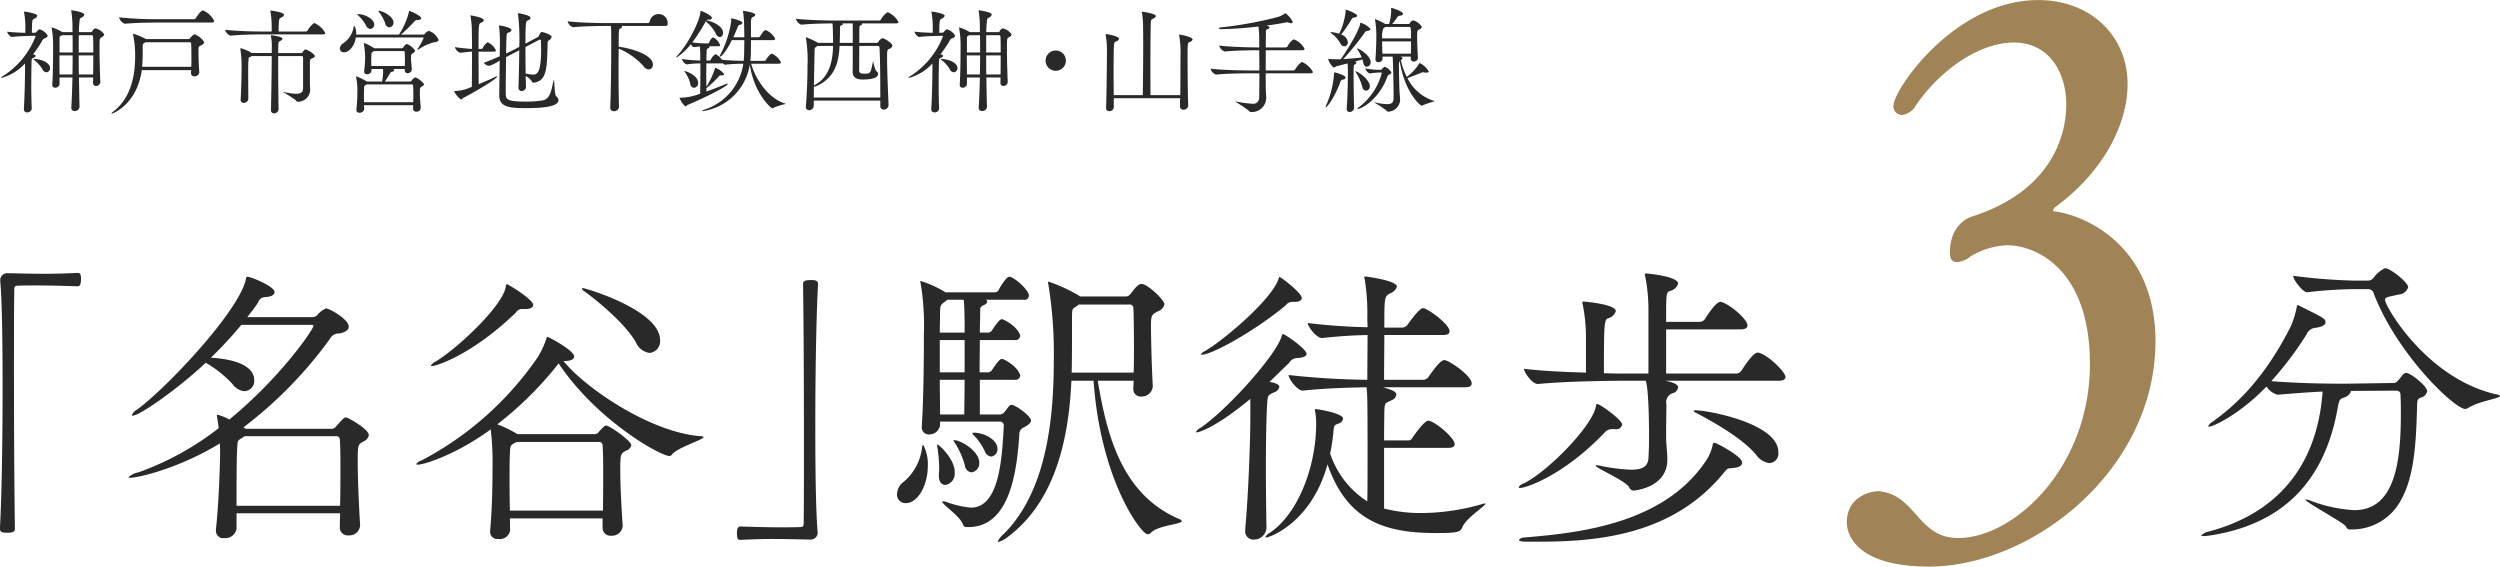
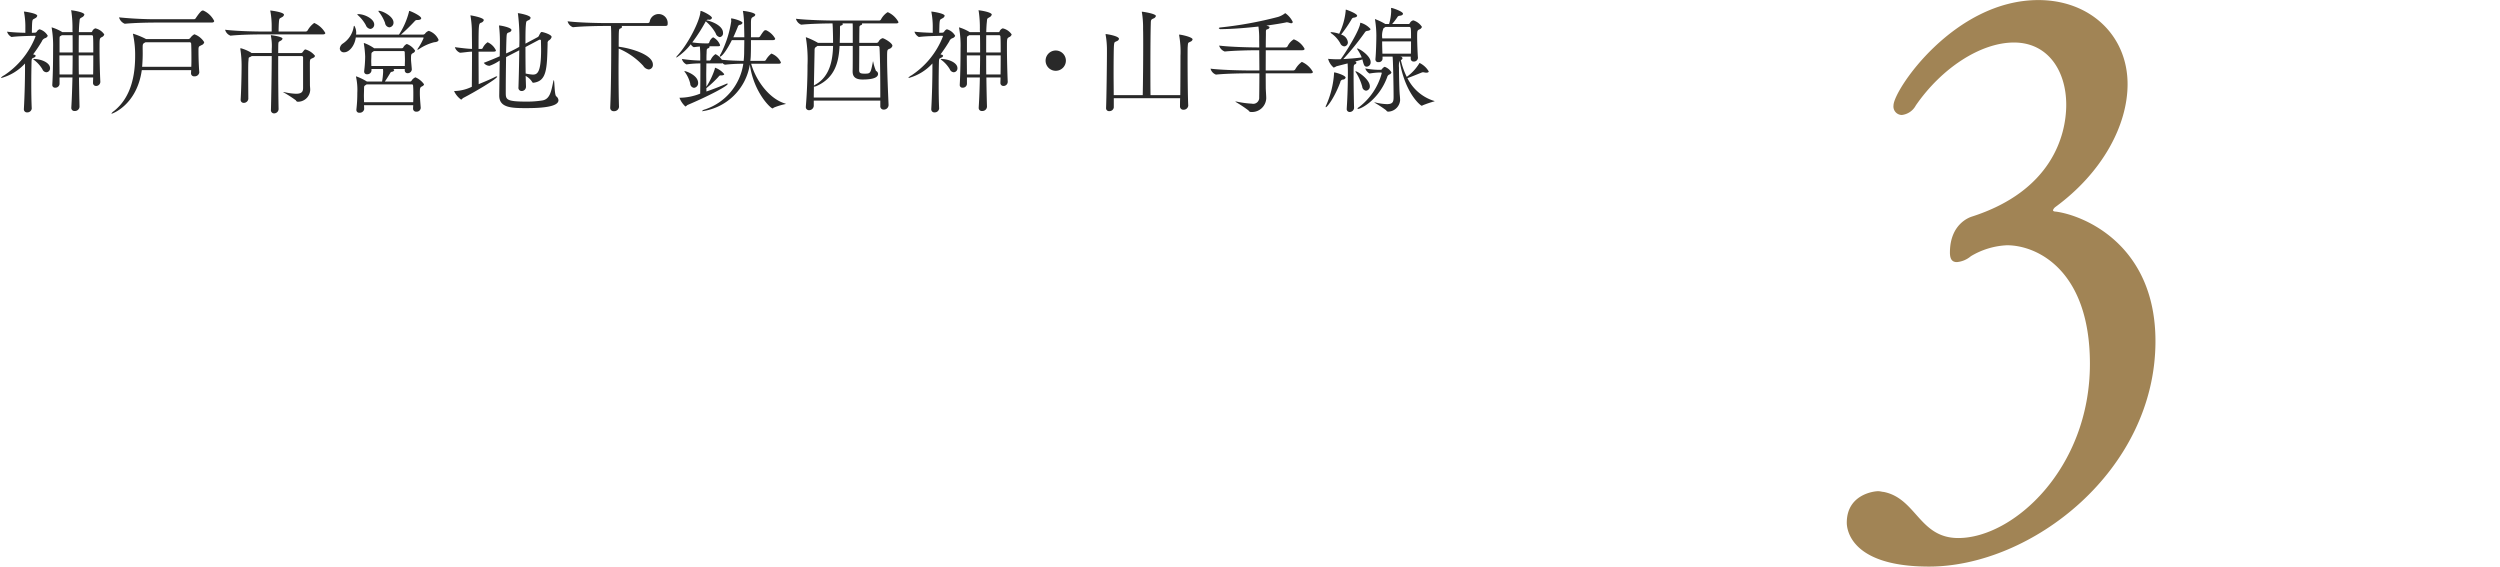
<svg xmlns="http://www.w3.org/2000/svg" id="txt_time01.svg" width="375.72" height="85.16" viewBox="0 0 375.72 85.16">
  <defs>
    <style>
      .cls-1 {
        fill: #a18455;
      }

      .cls-1, .cls-2 {
        fill-rule: evenodd;
      }

      .cls-2 {
        fill: #292929;
      }
    </style>
  </defs>
  <path id="_3" data-name="3" class="cls-1" d="M2436.41,2014.27c0-14.52-10.79-18.92-14.98-19.47-0.31,0-.42-0.11-0.42-0.22a1.117,1.117,0,0,1,.32-0.44c7.22-5.28,10.89-12.43,10.89-18.48,0-7.37-5.66-12.65-13.4-12.65-12.67,0-21.78,13.53-21.78,15.84a1.273,1.273,0,0,0,1.25,1.43,2.72,2.72,0,0,0,2.1-1.43c3.87-5.61,9.74-9.46,14.76-9.46,5.13,0,7.85,4.29,7.85,9.35,0,4.62-2.19,12.98-14.24,16.83-0.31.11-3.24,1.1-3.24,5.39,0,1.1.42,1.43,1.05,1.43a3.742,3.742,0,0,0,2.09-.88,11.489,11.489,0,0,1,5.44-1.65c4.51,0,12.46,3.74,12.46,17.82,0,15.73-11.51,26.18-19.78,26.18-5.87,0-6.29-5.94-11.21-6.93-0.21,0-.52-0.11-0.83-0.11-0.74,0-4.72.55-4.72,4.73,0,0.55.11,6.6,12.36,6.6C2417.77,2048.15,2436.41,2033.74,2436.41,2014.27Z" transform="translate(-2112.47 -1963)" />
-   <path id="分" class="cls-2" d="M2466.05,2042.57a8.343,8.343,0,0,0,7.39-4.66c1.8-3.37,2.14-8.08,2.28-13.59,0.05-1.24,0-1.28.57-1.57a1.2,1.2,0,0,0,.95-0.95c0-.81-2.52-2.76-3.14-2.76a0.613,0.613,0,0,0-.38.15c-0.33.28-.38,0.52-0.86,0.99a0.784,0.784,0,0,1-.76.38l-6.81.1h-1.33c-2.67,0-6.81-.1-10.14-0.38a51.336,51.336,0,0,0,5.28-6.99,1.627,1.627,0,0,1,1.53-1.04c1-.19,1.33-0.48,1.33-0.81,0-.52-0.05-0.57-4-2.52a0.349,0.349,0,0,0-.19-0.05c-0.14,0-.1.15-0.14,0.34a13.2,13.2,0,0,1-.91,2.89c-4.33,8.56-8.95,12.27-11.76,14.31a1.56,1.56,0,0,0-.62.62c0,0.05,0,.09.1,0.09,0.66,0,4.57-1.8,8.66-6.03a2.8,2.8,0,0,0,1.67,1.23h0.05c2.24-.19,4.66-0.38,6.71-0.47-1.14,15.83-12.38,19.72-17,21.01a2.132,2.132,0,0,0-1.24.61c0,0.05.1,0.1,0.34,0.1a9.263,9.263,0,0,0,1.28-.14c9.67-1.57,16.72-7.13,18.86-18.97,0.28-1.61.43-1.47,0.95-1.71a1.558,1.558,0,0,0,1.05-.85,0.184,0.184,0,0,0-.05-0.15l6.81-.04c0.67,0,.71.38,0.71,0.85,0.05,0.86.05,1.71,0.05,2.57,0,6.98-.76,14.54-7,14.54a21.621,21.621,0,0,1-6.57-1.42,2.174,2.174,0,0,0-.66-0.19,0.191,0.191,0,0,0-.1.04c0,0.38,5.81,3.47,6.09,4.04a0.64,0.64,0,0,0,.48.43h0.52Zm2.24-36.12a0.9,0.9,0,0,1,.96.76c3.57,9.17,12.14,17.25,13.71,17.25a0.839,0.839,0,0,0,.43-0.14c1.62-1.05,4.81-1.43,4.81-1.81a0.627,0.627,0,0,0-.53-0.23c-10.52-2.38-16.76-13.26-16.76-14.22,0-.47.76-0.47,2.05-0.8a1.585,1.585,0,0,0,1.43-1.1c0-.71-2.67-2.85-3.48-2.85a4.337,4.337,0,0,0-1.71,1.43,1.15,1.15,0,0,1-.76.43h-2.24a85.173,85.173,0,0,1-9.1-.72c0,0.57,1.43,2.47,2.1,2.47h0.05a66.759,66.759,0,0,1,7.04-.47h2Z" transform="translate(-2112.47 -1963)" />
  <path id="神戸市営地下鉄西神_山手線" data-name="神戸市営地下鉄西神・山手線" class="cls-2" d="M2328.08,1978.22a16.47,16.47,0,0,0-1.78.6,0.317,0.317,0,0,1-.18.07c-0.1,0-2.47-1.75-3.31-6.76a2.685,2.685,0,0,0-.09,1.01c0,1.07.05,3.16,0.09,3.74,0.01,0.3.08,0.81,0.08,1.17v0.03a1.862,1.862,0,0,1-1.8,1.7,0.341,0.341,0,0,1-.29-0.2,16.285,16.285,0,0,0-1.79-1.17c0-.02.02-0.02,0.05-0.02a2.283,2.283,0,0,1,.24.04,8.106,8.106,0,0,0,1.6.22c1,0,1.01-.45,1.01-1.2,0-1.29-.08-5.57-0.15-5.94h-1.51v0.35a0.566,0.566,0,0,1-.62.48,0.4,0.4,0,0,1-.45-0.41v-0.05c0.1-1.02.14-2.89,0.14-3.57a15.555,15.555,0,0,0-.19-2.3,0.268,0.268,0,0,1-.02-0.1c0-.02,0-0.04.02-0.04a9.665,9.665,0,0,1,1.51.72l0.02,0.02h0.57a7.573,7.573,0,0,0,.32-1.94c0-.14-0.02-0.27-0.02-0.38,0-.08.02-0.1,0.06-0.1,0.15,0,1.73.53,1.73,0.87,0,0.16-.17.28-0.53,0.31a0.423,0.423,0,0,0-.33.24,10.488,10.488,0,0,1-.77,1h2.42a0.273,0.273,0,0,0,.23-0.1,0.749,0.749,0,0,1,.53-0.45,2.373,2.373,0,0,1,1.3.98,0.614,0.614,0,0,1-.41.39c-0.27.14-.31,0.19-0.31,1.01,0,1,.07,2.61.12,3.25v0.01a0.6,0.6,0,0,1-.63.55,0.414,0.414,0,0,1-.45-0.43v-0.31h-1.55a0.073,0.073,0,0,0,.06.02,0.283,0.283,0,0,1,.25.23,0.31,0.31,0,0,1-.24.25H2323a10.635,10.635,0,0,0,.89,2.54,6.974,6.974,0,0,0,1.87-2.01,0.145,0.145,0,0,1,.05-0.08,3.234,3.234,0,0,1,1.38,1.27c0,0.12-.12.19-0.34,0.19a1.278,1.278,0,0,1-.26-0.02,1.2,1.2,0,0,0-.24-0.04,0.583,0.583,0,0,0-.26.06c-0.55.22-1.46,0.6-2.1,0.82a6.678,6.678,0,0,0,3.92,3.4A0.235,0.235,0,0,1,2328.08,1978.22Zm-3.83-11.17h-3.56l-0.29.19a2.781,2.781,0,0,0-.19,1.53h4.32C2324.53,1967.23,2324.53,1967.05,2324.25,1967.05Zm0.26,4.02c0.02-.57.02-1.24,0.02-1.85h-4.34c0,0.61.02,1.21,0.04,1.85h4.28Zm-4.5,2.42a0.29,0.29,0,0,0,.18-0.14,0.918,0.918,0,0,1,.38-0.31,1.959,1.959,0,0,1,1.02.84,0.464,0.464,0,0,1-.3.31,0.563,0.563,0,0,0-.34.4c-1.24,3.36-3.88,4.78-4.4,4.78a0.063,0.063,0,0,1-.07-0.03,0.424,0.424,0,0,1,.23-0.24,9.49,9.49,0,0,0,3.42-5.1,0.093,0.093,0,0,0-.11-0.1h-0.36a10.969,10.969,0,0,0-1.37.15,1.433,1.433,0,0,1-.64-0.77,10.509,10.509,0,0,0,1.93.21h0.43Zm-3.58-3.18a0.045,0.045,0,0,1,.04-0.03c0.25,0,1.99,1.08,1.99,2.04a0.641,0.641,0,0,1-.57.7c-0.38,0-.45-0.22-0.67-1.09-0.29.1-.69,0.2-1.1,0.32a0.254,0.254,0,0,1,.21.19,0.325,0.325,0,0,1-.21.22c-0.22.11-.22,0.11-0.22,1.65,0,1.39.03,3.48,0.07,4.89v0.02a0.656,0.656,0,0,1-.66.61,0.43,0.43,0,0,1-.44-0.49v-0.07c0.12-1.82.17-3.67,0.17-5.49,0-.43-0.02-0.89-0.04-1.25l-1.68.43a2.174,2.174,0,0,1-.41.2,2.556,2.556,0,0,1-.83-1.28,0.033,0.033,0,0,1,.04-0.04c0.03,0,.07.02,0.12,0.02,0.39,0.03.86,0.05,1.18,0.05h0.3l0.25-.02c0.97-1.32,2.75-4.27,2.91-5.3,0.01-.14.03-0.17,0.07-0.17a3.086,3.086,0,0,1,1.49.94c0,0.14-.14.24-0.48,0.28a0.483,0.483,0,0,0-.39.26,40.877,40.877,0,0,1-3.22,3.98c0.95-.06,2.01-0.14,2.77-0.25a5.966,5.966,0,0,0-.59-1.11A0.6,0.6,0,0,1,2316.43,1970.31Zm-0.84-4.4a20.287,20.287,0,0,1-1.57,2.29,1.368,1.368,0,0,1,1.02,1.14,0.594,0.594,0,0,1-.53.63,0.737,0.737,0,0,1-.62-0.48,4.506,4.506,0,0,0-1.29-1.44,0.317,0.317,0,0,1-.16-0.19,0.085,0.085,0,0,1,.09-0.03,4.6,4.6,0,0,1,1.2.25,9.983,9.983,0,0,0,.98-3.44c0-.14,0-0.19.05-0.19,0.07,0,1.67.58,1.67,0.91,0,0.12-.14.24-0.46,0.29A0.415,0.415,0,0,0,2315.59,1965.91Zm-2.6,7.97c0.23,0,1.71.45,1.71,0.79a0.427,0.427,0,0,1-.42.29,0.447,0.447,0,0,0-.38.4c-0.92,2.43-1.99,3.75-2.16,3.75a0.04,0.04,0,0,1-.04-0.05,0.531,0.531,0,0,1,.07-0.22,13.921,13.921,0,0,0,1.19-4.79C2312.96,1973.88,2312.99,1973.88,2312.99,1973.88Zm-5.87-.44a3.551,3.551,0,0,1,1-1.14,3.492,3.492,0,0,1,1.66,1.51c0,0.11-.08.21-0.38,0.21h-6.71c0,1.01.01,1.83,0.01,2.16s0.07,1.22.07,1.6a2.148,2.148,0,0,1-2.3,2.05,0.38,0.38,0,0,1-.35-0.22,20.284,20.284,0,0,0-1.99-1.32,0.068,0.068,0,0,1,.07-0.03,1.222,1.222,0,0,1,.22.03,13.9,13.9,0,0,0,2.19.29,0.9,0.9,0,0,0,1.1-.96c0.01-.36.03-1.9,0.03-3.6h-1.51c-0.96,0-3.46.03-5,.19h-0.02a1.3,1.3,0,0,1-.81-0.89c1.77,0.22,4.92.27,5.91,0.27h1.43c0-1.06-.02-2.16-0.02-3.04h-0.27c-0.93,0-3.4.04-4.9,0.19h-0.02a1.371,1.371,0,0,1-.84-0.89c1.7,0.22,4.88.28,5.84,0.28h0.19c0-.61-0.01-1.05-0.01-1.22a12.725,12.725,0,0,0-.11-1.92c-1.8.2-3.81,0.37-5.6,0.39a0.368,0.368,0,0,1-.36-0.14c0-.05.09-0.1,0.29-0.12a57.867,57.867,0,0,0,8.59-1.57,3.258,3.258,0,0,0,1-.5,0.313,0.313,0,0,1,.12-0.07,3.51,3.51,0,0,1,1.12,1.32,0.219,0.219,0,0,1-.26.19,1.109,1.109,0,0,1-.29-0.07,1.3,1.3,0,0,0-.33-0.07,0.364,0.364,0,0,0-.14.02c-0.73.15-1.77,0.32-2.95,0.48,0.38,0.1.48,0.17,0.48,0.26a0.415,0.415,0,0,1-.34.29c-0.19.05-.21,0.15-0.21,0.43v0.34c0,0.24-.02.99-0.02,1.96h2.98a0.374,0.374,0,0,0,.29-0.16,2.447,2.447,0,0,1,.94-1.06,3.05,3.05,0,0,1,1.62,1.42c0,0.12-.07.22-0.36,0.22h-5.47c0,0.96-.01,2.06-0.01,3.04h4.14A0.363,0.363,0,0,0,2307.12,1973.44Zm-16.15-3.43c-0.02.18-.02,0.82-0.02,1.68,0,2.23.03,6,.1,7.17v0.01a0.686,0.686,0,0,1-.72.62,0.485,0.485,0,0,1-.52-0.53v-0.03c0-.19,0-0.62.02-1.17h-9.97v1.39a0.65,0.65,0,0,1-.68.55,0.433,0.433,0,0,1-.48-0.45v-0.05c0.06-1.25.13-6.66,0.13-8.34v-0.43a12.759,12.759,0,0,0-.19-2.16,0.625,0.625,0,0,1-.01-0.12c0-.03.01-0.03,0.03-0.03,0.16,0,1.98.29,1.98,0.72a0.443,0.443,0,0,1-.28.32c-0.38.21-.43,0.06-0.48,0.76-0.03.43-.05,2.23-0.05,4.15,0,1.12.02,2.27,0.02,3.23h4.36c0.04-1.75.07-5.05,0.07-7.55,0-.96,0-1.8-0.02-2.4a14.173,14.173,0,0,0-.17-2.46,0.24,0.24,0,0,1-.02-0.1c0-.03.02-0.03,0.04-0.03,0.14,0,2.08.29,2.08,0.65a0.6,0.6,0,0,1-.43.39c-0.31.16-.33,0.21-0.34,0.76-0.04,1.16-.06,3.96-0.06,6.69,0,1.46,0,2.9.02,4.05h4.47c0.02-1.74.03-4.34,0.03-5.91a13.919,13.919,0,0,0-.19-3.03,0.625,0.625,0,0,1-.01-0.12c0-.04.01-0.04,0.03-0.04,0.24,0,1.99.36,1.99,0.72a0.472,0.472,0,0,1-.29.33C2291.03,1969.46,2291.02,1969.3,2290.97,1970.01Zm-19.84,3.63a1.525,1.525,0,1,1,1.53-1.52A1.528,1.528,0,0,1,2271.13,1973.64Zm-7.33-3.46c0,1.47.06,3.82,0.12,5.09v0.04a0.635,0.635,0,0,1-.63.61,0.451,0.451,0,0,1-.47-0.49c0-.24.02-0.52,0.02-0.79h-2.13c0.02,1.54.05,3.08,0.09,4.39v0.02a0.686,0.686,0,0,1-.74.63,0.455,0.455,0,0,1-.5-0.51v-0.07c0.08-1.22.14-2.82,0.17-4.46h-1.94v0.99a0.619,0.619,0,0,1-.65.55,0.4,0.4,0,0,1-.43-0.45v-0.05c0.1-1.68.12-4.11,0.12-5.45a14.856,14.856,0,0,0-.21-2.97,0.866,0.866,0,0,0-.02-0.1,0.033,0.033,0,0,1,.04-0.04,6.774,6.774,0,0,1,1.54.69l0.02,0.02h1.55c0-.12-0.02-0.24-0.02-0.36a16.811,16.811,0,0,0-.17-2.78c-0.02-.07-0.04-0.11-0.04-0.12s0.02-.02.04-0.02c0.21,0,1.96.27,1.96,0.65a0.641,0.641,0,0,1-.36.4c-0.38.22-.33,0.19-0.38,0.72-0.04.32-.07,0.85-0.09,1.51h1.86a0.156,0.156,0,0,0,.15-0.12,0.786,0.786,0,0,1,.47-0.45,2.208,2.208,0,0,1,1.34.91,0.593,0.593,0,0,1-.38.41C2263.8,1968.77,2263.8,1968.79,2263.8,1970.18Zm-4.05-1.89h-1.62a0.974,0.974,0,0,1-.15.1c-0.16.09-.19,0.07-0.19,0.5v1.99h1.98C2259.77,1969.94,2259.77,1969.04,2259.75,1968.29Zm-1.98,3.04c0,0.91.02,1.92,0.02,2.86h1.94c0.02-.96.04-1.94,0.04-2.86h-2Zm5.05-2.85a0.2,0.2,0,0,0-.15-0.19h-1.98c-0.01.75-.01,1.63-0.01,2.59h2.18C2262.86,1969.82,2262.86,1968.92,2262.82,1968.48Zm-2.14,2.85c0,0.91,0,1.88.01,2.86h2.15c0.02-.93.02-1.94,0.02-2.86h-2.18Zm-5.47,2.07a4.847,4.847,0,0,0-1.2-1.35,0.393,0.393,0,0,1-.17-0.17,0.052,0.052,0,0,1,.05-0.02c1.18,0,2.47.58,2.47,1.37a0.583,0.583,0,0,1-.55.63A0.7,0.7,0,0,1,2255.21,1973.4Zm-0.08-4.17c-0.37.6-.8,1.27-1.31,1.94l0.15,0.05a0.264,0.264,0,0,1,.24.17,0.4,0.4,0,0,1-.25.26c-0.31.16-.36,0.09-0.38,0.67-0.02.86-.04,2.06-0.04,3.31s0.02,2.57.07,3.67v0.02a0.654,0.654,0,0,1-.68.57,0.456,0.456,0,0,1-.5-0.48v-0.06c0.12-2.12.17-4.56,0.17-6.02v-0.79a7.477,7.477,0,0,1-3.56,2.18c-0.03,0-.05-0.01-0.05-0.03a1.176,1.176,0,0,1,.46-0.36,12.391,12.391,0,0,0,4.73-5.85,0.1,0.1,0,0,0-.12-0.1l-0.53.01c-0.59.02-2.1,0.05-2.94,0.17h-0.02a1.336,1.336,0,0,1-.67-0.8c0.76,0.1,1.89.15,2.75,0.17v-0.67a11.816,11.816,0,0,0-.19-2.38,0.323,0.323,0,0,1-.02-0.12c0-.02,0-0.02.02-0.02,0.17,0,1.98.27,1.98,0.63a0.515,0.515,0,0,1-.28.35c-0.39.25-.44,0.08-0.5,0.89-0.01.27-.03,0.93-0.03,1.32l0.5-.02a0.376,0.376,0,0,0,.24-0.15,0.779,0.779,0,0,1,.41-0.36,2.069,2.069,0,0,1,1.24.98,0.62,0.62,0,0,1-.41.36A0.793,0.793,0,0,0,2255.13,1969.23Zm-13.12-2.71a0.19,0.19,0,0,1,.03.09,0.229,0.229,0,0,1-.17.17,0.313,0.313,0,0,0-.24.33c0,0.06-.02,1.11-0.02,2.33h2.63a0.371,0.371,0,0,0,.26-0.16,0.974,0.974,0,0,1,.62-0.54c0.18,0,1.47.7,1.47,1.15a0.68,0.68,0,0,1-.49.46c-0.31.15-.31,0.17-0.31,1.49,0,1.68.12,4.58,0.22,6.91v0.04a0.7,0.7,0,0,1-.72.68,0.49,0.49,0,0,1-.52-0.53v-0.82h-10v0.79a0.7,0.7,0,0,1-.72.65,0.457,0.457,0,0,1-.47-0.51v-0.07c0.18-2.15.25-4.41,0.25-6.18a19.963,19.963,0,0,0-.23-4.03,0.3,0.3,0,0,1-.02-0.12,0.046,0.046,0,0,1,.04-0.05,11.268,11.268,0,0,1,1.7.79l0.07,0.05h2.28c0-.65-0.01-1.27-0.03-1.8,0-.21-0.02-0.79-0.05-1.12-1.14,0-3.32.05-4.69,0.19h-0.02a1.319,1.319,0,0,1-.79-0.89c1.77,0.21,4.93.27,5.93,0.27h6.55a0.337,0.337,0,0,0,.29-0.15,2.963,2.963,0,0,1,.99-1.1,0.215,0.215,0,0,1,.11.02,3.373,3.373,0,0,1,1.54,1.46c0,0.1-.08.2-0.37,0.2h-5.12Zm-6.69,3.38-0.14.11c-0.29.18-.29,0.27-0.29,0.73l-0.1,5.13a1.815,1.815,0,0,1,.29-0.19c2.1-1.21,2.54-3.63,2.59-5.78h-2.35Zm5.31-2.71c0-.19,0-0.46-0.02-0.67h-1.54a0.227,0.227,0,0,1,.07.11,0.316,0.316,0,0,1-.25.2c-0.17.05-.18,0.07-0.18,0.46,0,0.76,0,.98-0.04,2.15h1.96v-2.25Zm1.46,7.76c-1.25,0-1.48-.6-1.48-1.21v-0.13c0.02-.23.02-2.06,0.02-3.71h-1.98c-0.12,2.35-.65,4.74-3.38,5.99a1.392,1.392,0,0,1-.48.14c0,0.55-.02,1.08-0.02,1.63h10c0-2.63-.02-5.68-0.12-7.52a0.24,0.24,0,0,0-.22-0.24h-2.82c0,1.67-.02,3.48-0.02,3.62,0,0.43.14,0.55,0.81,0.55,0.88,0,.91-0.03,1.24-1.7a0.175,0.175,0,0,1,.05-0.15,7.121,7.121,0,0,0,.43,1.44,0.5,0.5,0,0,1,.31.45C2244.43,1974.93,2242.66,1974.95,2242.09,1974.95Zm-24.7.51a0.7,0.7,0,0,1-.62.74,0.656,0.656,0,0,1-.57-0.65,4.866,4.866,0,0,0-.75-1.65,0.378,0.378,0,0,1-.12-0.21c0-.01,0-0.01.03-0.01C2215.53,1973.68,2217.39,1974.29,2217.39,1975.46Zm11.17,3.83c-0.24,0-2.8-2.34-3.4-6.59a8.414,8.414,0,0,1-7.12,7.01c-0.05,0-.07,0-0.07-0.01a0.713,0.713,0,0,1,.4-0.24,8.539,8.539,0,0,0,5.81-6.88,24.652,24.652,0,0,0-2.72.14h-0.03a0.643,0.643,0,0,1-.36-0.23,0.558,0.558,0,0,1-.21.04h-2.23c0,0.55-.02,1.15-0.02,1.75,0,0.58.02,1.18,0.02,1.76a11.613,11.613,0,0,0,1.27-2.69c0.01-.12.01-0.17,0.05-0.17a3.024,3.024,0,0,1,1.36.96c0,0.1-.12.19-0.42,0.19h-0.05a0.376,0.376,0,0,0-.38.2,17.011,17.011,0,0,1-1.83,1.72c0,0.17.01,0.34,0.01,0.5,1.12-.38,2.17-0.81,2.98-1.15a0.192,0.192,0,0,1,.13-0.04,0.077,0.077,0,0,1,.09.05c0,0.31-2.84,1.81-6.07,3.18a1.159,1.159,0,0,1-.29.22,3.477,3.477,0,0,1-.89-1.3c0-.02.01-0.02,0.05-0.02a8.4,8.4,0,0,0,3.06-.62c0.03-1.44.03-3.17,0.03-4.54a14.709,14.709,0,0,0-2.08.15h-0.01a1.272,1.272,0,0,1-.69-0.82,21.585,21.585,0,0,0,2.76.24v-0.47a15.9,15.9,0,0,0-.06-1.64c-0.26.02-.55,0.05-0.9,0.1h-0.01a0.954,0.954,0,0,1-.45-0.44,8.828,8.828,0,0,1-2.15,2,0.026,0.026,0,0,1-.03-0.03,0.411,0.411,0,0,1,.13-0.23c1.65-1.76,3.39-5.23,3.49-6.57,0.02-.13,0-0.18.05-0.18,0.23,0,1.69.72,1.69,1.06a0.412,0.412,0,0,1-.45.26,0.388,0.388,0,0,0-.39.1h0.03c0.7,0.12,2.47.77,2.47,1.87a0.575,0.575,0,0,1-.48.65,0.79,0.79,0,0,1-.62-0.58,6.382,6.382,0,0,0-1.44-1.75l-0.05-.05a24.7,24.7,0,0,1-2.03,3.17,14.155,14.155,0,0,0,2.2.15h0.19a0.314,0.314,0,0,0,.16-0.13,1.292,1.292,0,0,1,.56-0.77,0.17,0.17,0,0,1,.07.01,2.157,2.157,0,0,1,1,1.15c0,0.09-.05.17-0.26,0.17h-1.37a0.165,0.165,0,0,1,.05.09,0.256,0.256,0,0,1-.16.19c-0.27.14-.27,0.05-0.29,0.79-0.02.32-.02,0.68-0.02,1.08h0.48a0.291,0.291,0,0,0,.18-0.14,1.948,1.948,0,0,1,.68-0.81,0.122,0.122,0,0,1,.09.02,2.435,2.435,0,0,1,.89.81c1.12,0.12,2.36.15,3.27,0.17a11.549,11.549,0,0,0,.08-1.32c0-.43.02-1.1,0.02-1.8h-1.87c-0.84,1.68-1.53,2.48-1.77,2.48-0.04,0-.05-0.01-0.05-0.05a0.962,0.962,0,0,1,.17-0.39,16.166,16.166,0,0,0,1.56-4.89c0-.09-0.02-0.17-0.02-0.24,0-.05-0.01-0.1-0.01-0.12a0.043,0.043,0,0,1,.05-0.05c0.29,0,1.67.39,1.67,0.67a0.467,0.467,0,0,1-.42.29,0.4,0.4,0,0,0-.29.32c-0.17.4-.39,0.95-0.67,1.55h1.65c0-.74-0.03-1.44-0.03-1.85a14.738,14.738,0,0,0-.16-1.99,0.308,0.308,0,0,1-.02-0.11c0-.01,0-0.01.02-0.01,0.23,0,1.84.24,1.84,0.58a0.393,0.393,0,0,1-.27.29c-0.33.19-.38,0.21-0.38,1.06v2.03h1.15a0.308,0.308,0,0,0,.22-0.14c0.55-.86.66-0.92,0.81-0.92,0.05,0,.09.01,0.12,0.01a3.029,3.029,0,0,1,1.34,1.25c0,0.12-.07.23-0.36,0.23h-3.28c0,0.82,0,1.61-.02,2.06a9.13,9.13,0,0,1-.07,1.06h2.1a0.3,0.3,0,0,0,.24-0.15,3.254,3.254,0,0,1,.82-0.95,2.588,2.588,0,0,1,1.43,1.32c0,0.11-.07.21-0.33,0.21h-4.14c0.71,2.5,2.68,5.23,5.07,5.97,0.1,0.03.14,0.05,0.14,0.08a9.671,9.671,0,0,0-1.82.55A0.273,0.273,0,0,1,2228.56,1979.29Zm-22.73-12.39a0.151,0.151,0,0,1,.13.14,0.353,0.353,0,0,1-.26.24c-0.2.08-.22,0.14-0.24,1.13,0,0.41-.01.98-0.01,1.61,1.84,0.23,5.14,1.19,5.14,2.68a0.675,0.675,0,0,1-.61.74,1.127,1.127,0,0,1-.84-0.55,10.607,10.607,0,0,0-3.69-2.59c0,0.89-.02,1.92-0.02,2.98,0,2.11.02,4.36,0.07,5.78v0.02a0.729,0.729,0,0,1-.77.63,0.5,0.5,0,0,1-.55-0.54v-0.04c0.12-2.55.15-6.91,0.15-9.23v-1.03c0-.61,0-1.54-0.05-1.97h-0.71c-0.96,0-3.43.03-4.98,0.19h-0.02a1.311,1.311,0,0,1-.8-0.89c1.77,0.22,4.89.27,5.89,0.27h6.15a0.363,0.363,0,0,0,.29-0.15,1.363,1.363,0,1,1,2.7.37c0,0.11-.08.21-0.38,0.21h-6.59Zm-14.31,12.35c-2.27,0-4.02-.08-4.02-1.89v-0.05l0.07-5.21a6.443,6.443,0,0,1-1.53.79,1.066,1.066,0,0,1-.86-0.45c0.89-.34,1.68-0.67,2.39-0.98,0.02-.91.03-1.71,0.03-2.19a20.352,20.352,0,0,0-.12-2.27c0-.05-0.01-0.08-0.01-0.12s0.01-.05.06-0.05c0.18,0,1.81.29,1.81,0.69a0.466,0.466,0,0,1-.36.34c-0.24.1-.35,0.07-0.38,0.64-0.02.27-.05,1.3-0.07,2.53,0.62-.27,1.14-0.53,1.55-0.75l0.43-.24a30.845,30.845,0,0,0-.19-4.92,0.308,0.308,0,0,1-.02-0.11c0-.01,0-0.03.04-0.03,0.15,0,1.87.31,1.87,0.7a0.422,0.422,0,0,1-.26.33c-0.36.2-.39,0.07-0.45,0.74s-0.06,1.68-.06,2.81l1.87-1a0.563,0.563,0,0,0,.2-0.29c0.23-.43.28-0.46,0.38-0.46,0.19,0,1.48.38,1.48,0.74a0.794,0.794,0,0,1-.36.49,0.449,0.449,0,0,0-.24.47c-0.09,3.84-.12,5.64-2.08,5.92h-0.05a0.169,0.169,0,0,1-.19-0.11,2.57,2.57,0,0,0-.98-0.91l0.05,1.6v0.03a0.648,0.648,0,0,1-.67.64,0.478,0.478,0,0,1-.46-0.57v-0.03c0.05-1.48.1-3.62,0.12-5.53l-0.29.16c-0.4.2-.98,0.5-1.69,0.87-0.03,1.77-.05,3.83-0.05,4.91v0.57c0.02,0.92.17,1.21,3.16,1.21a14.646,14.646,0,0,0,2.32-.17c1.2-.19,1.36-1.46,1.67-2.88a0.252,0.252,0,0,1,.07-0.17c0.12,0,.08,2.19.36,2.42a0.818,0.818,0,0,1,.34.6C2196.4,1979.17,2193.26,1979.25,2191.52,1979.25Zm-0.05-5.2a6.955,6.955,0,0,0,1.07.16c0.65,0,1.25-.22,1.25-3.74,0-.48-0.02-0.93-0.02-1.32a0.16,0.16,0,0,0-.17-0.19,0.527,0.527,0,0,0-.12.03l-2.04,1.08C2191.44,1971.39,2191.45,1972.84,2191.47,1974.05Zm-7.08-3.29c0,1.82.02,3.84,0.02,4.89,0.91-.38,1.85-0.77,2.49-1.1a0.531,0.531,0,0,1,.22-0.07c0.05,0,.07.02,0.07,0.04,0,0.31-3.45,2.36-5.14,3.22a1.652,1.652,0,0,1-.27.24,3.339,3.339,0,0,1-1.05-1.25c0-.05.02-0.05,0.07-0.05a6.281,6.281,0,0,0,2.58-.64c0.01-1.2.03-3.41,0.03-5.28-0.62.02-1.12,0.12-1.79,0.17h-0.01a1.351,1.351,0,0,1-.78-0.84c1.26,0.16,1.93.24,2.58,0.26,0-.98-0.02-1.84-0.02-2.33a15.159,15.159,0,0,0-.2-2.58,0.151,0.151,0,0,1-.02-0.08,0.043,0.043,0,0,1,.05-0.05s1.96,0.32,1.96.72a0.587,0.587,0,0,1-.43.39c-0.33.14-.36,0.21-0.36,3.93h0.45a0.234,0.234,0,0,0,.19-0.16,2.161,2.161,0,0,1,.72-0.84,2.478,2.478,0,0,1,1.25,1.22c0,0.1-.07.19-0.32,0.19h-2.29Zm-9.01-.34a0.466,0.466,0,0,1-.16.05,0.035,0.035,0,0,1-.03-0.04,0.609,0.609,0,0,1,.07-0.12,8.846,8.846,0,0,0,.87-1.59,0.082,0.082,0,0,0-.08-0.09h-10.11c-0.15,1.2-.96,2.23-1.75,2.23a0.591,0.591,0,0,1-.65-0.56,1.012,1.012,0,0,1,.46-0.76,3.668,3.668,0,0,0,1.62-2.49,0.2,0.2,0,0,1,.1-0.18,1.993,1.993,0,0,1,.26,1.33h6.44l0.02-.01a11.42,11.42,0,0,0,1.49-3.4c0.02-.12.02-0.15,0.05-0.15,0.16,0,1.79.73,1.79,1.11,0,0.16-.2.24-0.53,0.26a0.469,0.469,0,0,0-.46.19,28.18,28.18,0,0,1-2.05,2h3.35a0.527,0.527,0,0,0,.26-0.13,1.106,1.106,0,0,1,.57-0.43,0.073,0.073,0,0,1,.06.02,2.421,2.421,0,0,1,1.41,1.32c0,0.18-.18.34-0.67,0.37A7.287,7.287,0,0,0,2175.38,1970.42Zm-5.04-3.97a5.982,5.982,0,0,0-.89-1.61,0.382,0.382,0,0,1-.11-0.19,0.055,0.055,0,0,1,.06-0.03c0.51,0,2.21.81,2.21,1.77a0.691,0.691,0,0,1-.63.72A0.736,0.736,0,0,1,2170.34,1966.45Zm-2.89.33a5.516,5.516,0,0,0-1.15-1.46,0.367,0.367,0,0,1-.13-0.17c0-.03.03-0.03,0.12-0.03,0.98,0,2.42.72,2.42,1.56a0.645,0.645,0,0,1-.59.67A0.847,0.847,0,0,1,2167.45,1966.78Zm-15.58,1.39c-0.96,0-3.2.03-4.74,0.19h-0.02a1.3,1.3,0,0,1-.81-0.89c1.77,0.22,4.66.27,5.66,0.27h1.34v-0.63a12.782,12.782,0,0,0-.19-2.39,0.274,0.274,0,0,1-.02-0.12c0-.02,0-0.02.02-0.02,0.08,0,2.04.24,2.04,0.64a0.483,0.483,0,0,1-.27.34c-0.4.26-.45,0.09-0.5,0.89-0.02.26-.04,0.88-0.04,1.29h4.06a0.363,0.363,0,0,0,.29-0.15,3.551,3.551,0,0,1,1-1.14,3.515,3.515,0,0,1,1.67,1.51c0,0.11-.09.21-0.38,0.21h-9.11Zm-15.91-1.78c-0.96,0-3.16.03-4.73,0.18h-0.01a1.461,1.461,0,0,1-.86-0.96,55.7,55.7,0,0,0,5.69.28h5.56a0.328,0.328,0,0,0,.28-0.16c0.75-1.13.96-1.15,1.05-1.15a0.234,0.234,0,0,1,.12.02,3.336,3.336,0,0,1,1.6,1.55c0,0.12-.09.24-0.38,0.24h-8.32Zm-3.49,1.81a0.134,0.134,0,0,1-.02-0.08,0.04,0.04,0,0,1,.04-0.05,12,12,0,0,1,1.84.75l0.08,0.05h6.36a0.435,0.435,0,0,0,.29-0.15,1.874,1.874,0,0,1,.62-0.57,2.87,2.87,0,0,1,1.48,1.19,0.562,0.562,0,0,1-.38.43c-0.39.22-.44,0.15-0.48,0.58v0.32c0,0.62.02,1.91,0.12,3.18v0.05a0.685,0.685,0,0,1-.74.57,0.449,0.449,0,0,1-.5-0.47v-0.05c0-.14.02-0.27,0.02-0.41h-7.42c-0.74,5.25-4.45,6.55-4.52,6.55-0.04,0-.04-0.02-0.04-0.03a1.029,1.029,0,0,1,.35-0.35c2.68-2.11,3.21-5.55,3.21-8.3A14.789,14.789,0,0,0,2132.47,1968.2Zm8.75,4.84c0.02-.46.02-0.94,0.02-1.39,0-1.01-.02-1.87-0.04-2.07a0.224,0.224,0,0,0-.26-0.23h-6.6c-0.43.23-.43,0.23-0.43,0.96a24.261,24.261,0,0,1-.08,2.73h7.39Zm-13.79-2.86c0,1.47.05,3.82,0.12,5.09v0.04a0.635,0.635,0,0,1-.63.61,0.451,0.451,0,0,1-.47-0.49c0-.24.02-0.52,0.02-0.79h-2.13c0.02,1.54.05,3.08,0.08,4.39v0.02a0.683,0.683,0,0,1-.73.63,0.455,0.455,0,0,1-.5-0.51v-0.07c0.08-1.22.13-2.82,0.17-4.46h-1.94v0.99a0.629,0.629,0,0,1-.66.55,0.4,0.4,0,0,1-.43-0.45v-0.05c0.11-1.68.12-4.11,0.12-5.45a16.115,16.115,0,0,0-.2-2.97,0.866,0.866,0,0,0-.02-0.1,0.033,0.033,0,0,1,.04-0.04,6.774,6.774,0,0,1,1.54.69l0.02,0.02h1.55c0-.12-0.02-0.24-0.02-0.36a16.811,16.811,0,0,0-.17-2.78c-0.02-.07-0.04-0.11-0.04-0.12s0.02-.02.04-0.02c0.2,0,1.96.27,1.96,0.65a0.641,0.641,0,0,1-.36.4c-0.38.22-.33,0.19-0.38,0.72-0.04.32-.07,0.85-0.09,1.51h1.86a0.165,0.165,0,0,0,.15-0.12,0.761,0.761,0,0,1,.47-0.45,2.208,2.208,0,0,1,1.34.91,0.593,0.593,0,0,1-.38.41C2127.43,1968.77,2127.43,1968.79,2127.43,1970.18Zm-4.05-1.89h-1.62a0.974,0.974,0,0,1-.15.1c-0.16.09-.19,0.07-0.19,0.5v1.99h1.97C2123.39,1969.94,2123.39,1969.04,2123.38,1968.29Zm-1.98,3.04c0,0.91.02,1.92,0.02,2.86h1.94c0.02-.96.03-1.94,0.03-2.86h-1.99Zm5.05-2.85a0.2,0.2,0,0,0-.15-0.19h-1.98c-0.02.75-.02,1.63-0.02,2.59h2.19C2126.49,1969.82,2126.49,1968.92,2126.45,1968.48Zm-2.15,2.85c0,0.91,0,1.88.02,2.86h2.15c0.02-.93.02-1.94,0.02-2.86h-2.19Zm-5.46,2.07a5.012,5.012,0,0,0-1.2-1.35,0.457,0.457,0,0,1-.18-0.17,0.088,0.088,0,0,1,.06-0.02c1.18,0,2.47.58,2.47,1.37a0.583,0.583,0,0,1-.55.63A0.686,0.686,0,0,1,2118.84,1973.4Zm-0.09-4.17a21.2,21.2,0,0,1-1.3,1.94l0.15,0.05a0.28,0.28,0,0,1,.24.17,0.415,0.415,0,0,1-.26.26c-0.3.16-.36,0.09-0.37,0.67-0.02.86-.04,2.06-0.04,3.31s0.02,2.57.07,3.67v0.02a0.658,0.658,0,0,1-.69.57,0.453,0.453,0,0,1-.49-0.48v-0.06c0.12-2.12.17-4.56,0.17-6.02v-0.79a7.477,7.477,0,0,1-3.56,2.18c-0.03,0-.05-0.01-0.05-0.03a1.176,1.176,0,0,1,.46-0.36,12.391,12.391,0,0,0,4.73-5.85,0.1,0.1,0,0,0-.12-0.1l-0.54.01c-0.58.02-2.09,0.05-2.93,0.17h-0.02a1.336,1.336,0,0,1-.67-0.8c0.76,0.1,1.89.15,2.75,0.17v-0.67a11.816,11.816,0,0,0-.19-2.38,0.323,0.323,0,0,1-.02-0.12c0-.02,0-0.02.02-0.02,0.17,0,1.98.27,1.98,0.63a0.515,0.515,0,0,1-.28.35c-0.39.25-.45,0.08-0.5,0.89-0.01.27-.03,0.93-0.03,1.32l0.5-.02a0.376,0.376,0,0,0,.24-0.15,0.779,0.779,0,0,1,.41-0.36,2.069,2.069,0,0,1,1.24.98,0.616,0.616,0,0,1-.42.36A0.843,0.843,0,0,0,2118.75,1969.23Zm31.44,1.67a0.134,0.134,0,0,1,.06.07h3.06v-0.6a7.559,7.559,0,0,0-.12-1.94,0.574,0.574,0,0,1-.01-0.12c0-.02,0-0.02.01-0.02,0.12,0,1.74.21,1.74,0.53a0.478,0.478,0,0,1-.26.29c-0.33.21-.36,0.09-0.38,0.74,0,0.29-.01.69-0.01,1.12h3.45a0.289,0.289,0,0,0,.24-0.16c0.28-.38.33-0.38,0.4-0.38a2.814,2.814,0,0,1,1.44.96,0.409,0.409,0,0,1-.29.31c-0.4.21-.45,0.12-0.48,0.67v0.45c0,0.87.01,2.64,0.01,2.91,0,0.3.04,0.47,0.04,0.79a1.847,1.847,0,0,1-1.88,1.77,0.311,0.311,0,0,1-.27-0.21,18.7,18.7,0,0,0-1.91-1.23c0-.02,0-0.02.04-0.02a2.283,2.283,0,0,1,.24.04,8.5,8.5,0,0,0,1.65.22c0.91,0,1.05-.36,1.06-0.86v-4.58a0.2,0.2,0,0,0-.24-0.22h-3.5v1.46c0,2.38.03,5.28,0.06,6.5v0.02a0.677,0.677,0,0,1-.68.63,0.471,0.471,0,0,1-.47-0.55v-0.03c0.05-1.67.11-5.82,0.12-8.03h-3.02c-0.04.03-.07,0.05-0.1,0.07-0.4.2-.33,0.05-0.38,0.65-0.04.31-.04,1.11-0.04,2.04,0,1.41.02,3.05,0.02,3.67a0.678,0.678,0,0,1-.69.6,0.447,0.447,0,0,1-.46-0.5v-0.05c0.07-.97.14-3.68,0.14-5.07a15.947,15.947,0,0,0-.19-2.46v-0.05a0.066,0.066,0,0,1,.08-0.08A6.277,6.277,0,0,1,2150.19,1970.9Zm17.4,4.34,0.02,0.01h2.28a10.8,10.8,0,0,0,.16-1.44,3.1,3.1,0,0,0-.02-0.44h-1.73v0.25a0.625,0.625,0,0,1-.66.54,0.394,0.394,0,0,1-.44-0.42v-0.06a18.423,18.423,0,0,0,.15-2.18,14.937,14.937,0,0,0-.19-1.89c0-.03-0.01-0.07-0.01-0.09,0-.05.01-0.06,0.03-0.06a6.447,6.447,0,0,1,1.49.77l0.02,0.02h4.14a0.264,0.264,0,0,0,.24-0.11,1.14,1.14,0,0,1,.54-0.53,2.557,2.557,0,0,1,1.25,1.01,0.514,0.514,0,0,1-.31.35c-0.29.17-.31,0.2-0.31,0.89,0,0.34.05,0.65,0.12,1.54v0.05a0.607,0.607,0,0,1-.62.55,0.409,0.409,0,0,1-.44-0.44v-0.19h-1.77l0.03,0.01a0.214,0.214,0,0,1,.16.16,0.371,0.371,0,0,1-.35.24,0.4,0.4,0,0,0-.29.26c-0.22.36-.52,0.87-0.77,1.21h3.76a0.265,0.265,0,0,0,.24-0.1,1.245,1.245,0,0,1,.59-0.53,3.038,3.038,0,0,1,1.3,1.05,0.439,0.439,0,0,1-.29.3c-0.31.18-.34,0.21-0.34,1.02,0,0.65.05,1.16,0.13,2.19v0.05a0.6,0.6,0,0,1-.65.55,0.446,0.446,0,0,1-.5-0.46v-0.02c0-.17.02-0.34,0.02-0.49h-7.39c0,0.18.02,0.37,0.02,0.6a0.66,0.66,0,0,1-.71.53,0.407,0.407,0,0,1-.46-0.41v-0.07a21.316,21.316,0,0,0,.14-2.49,9.18,9.18,0,0,0-.18-2.35,0.574,0.574,0,0,1-.01-0.12,0.044,0.044,0,0,1,.01-0.03A8.41,8.41,0,0,1,2167.59,1975.24Zm5.72-2.32c0-.34.02-0.63,0.02-0.91,0-.39-0.02-0.75-0.03-1.15a0.181,0.181,0,0,0-.19-0.19h-4.44l-0.1.07c-0.31.21-.27,0.16-0.29,0.69,0,0.29-.02.53-0.02,0.77,0,0.22.02,0.45,0.02,0.72h5.03Zm-6.13,5.44h7.39c0.02-.48.02-0.89,0.02-1.29s0-.79-0.04-1.2a0.179,0.179,0,0,0-.2-0.19h-6.78l-0.1.07c-0.32.21-.27,0.16-0.29,0.69,0,0.34-.02.65-0.02,0.96S2167.18,1978.02,2167.18,1978.36Zm151.16-2.4a0.63,0.63,0,0,1-.57.67,0.654,0.654,0,0,1-.57-0.59,7.655,7.655,0,0,0-.92-2.11,0.574,0.574,0,0,1-.11-0.2,0.02,0.02,0,0,1,.02-0.02C2316.53,1973.71,2318.34,1974.95,2318.34,1975.96Z" transform="translate(-2112.47 -1963)" />
-   <path id="_名谷_駅徒歩" data-name="「名谷」駅徒歩" class="cls-2" d="M2379.82,2020.22h-17.09c1.89,0.36,1.94.85,1.94,0.98a1.088,1.088,0,0,1-.68.86,1.409,1.409,0,0,0-1.08,1.7c0,0.9-.04,2.87-0.04,4.36v0.98c0.04,0.77.18,2.07,0.18,3.01,0,4.13-4.86,4.62-5.08,4.62a0.8,0.8,0,0,1-.68-0.54c-0.63-.98-4.99-2.87-4.99-3.18a0.115,0.115,0,0,1,.14-0.09,3.972,3.972,0,0,1,.58.09,27.313,27.313,0,0,0,4.59.58c1.71,0,2.51-.49,2.6-1.7,0.05-.81.09-2.02,0.09-3.33,0-3.5-.13-7.27-0.49-8.34h-3.01c-2.52,0-9.18.09-13.18,0.49h-0.04c-0.81,0-2.07-1.71-2.07-2.29,2.52,0.32,6.11.49,9.31,0.58v-5.52a25.448,25.448,0,0,0-.5-4.8,0.535,0.535,0,0,1-.04-0.22,0.119,0.119,0,0,1,.13-0.14c0.27,0,4.9.41,4.9,1.44a1.67,1.67,0,0,1-1.17,1.08c-0.58.22-.62,0.85-0.62,8.25,1.48,0.05,2.69.05,3.46,0.05h3.23v-9.92a25.232,25.232,0,0,0-.49-4.71,0.52,0.52,0,0,1-.05-0.27c0-.09.09-0.14,0.23-0.14,0.09,0,4.77.41,4.77,1.53a1.591,1.591,0,0,1-1.17,1.08c-0.63.22-.63,0.31-0.63,4.66h5.08a0.968,0.968,0,0,0,.76-0.44c0.09-.14,1.58-2.56,2.3-2.56a0.635,0.635,0,0,1,.27.04c1.39,0.5,3.82,2.61,3.82,3.5,0,0.27-.23.59-0.99,0.59h-11.24v6.64h10.56a1,1,0,0,0,.77-0.45c0.18-.27,1.66-2.69,2.43-2.69a0.635,0.635,0,0,1,.27.04c1.75,0.63,3.91,3.01,3.91,3.59C2380.81,2019.95,2380.58,2020.22,2379.82,2020.22Zm-27.29,3.5c0.4,0,3.73,2.38,3.73,3.09a0.884,0.884,0,0,1-1.08.68h-0.45a1.442,1.442,0,0,0-1.08.49c-6.11,6.42-11.78,8.35-12.72,8.35a0.223,0.223,0,0,1-.23-0.09,1.2,1.2,0,0,1,.77-0.58c3.73-1.89,10.25-8.58,10.83-11.54C2352.35,2023.9,2352.35,2023.72,2352.53,2023.72Zm-24.27,19.39c-7.65,0-13.36-1.84-16.28-10.33-2.43,8.84-8.77,11-9.22,11-0.09,0-.13,0-0.13-0.05a1.722,1.722,0,0,1,.76-0.71c4.36-3.01,6.88-10.24,6.88-16.21a9.428,9.428,0,0,0-.18-2.11v-0.13a0.075,0.075,0,0,1,.09-0.09c0.36,0,4.14.63,4.14,1.44a0.964,0.964,0,0,1-.77.76c-0.63.27-.58,0.22-0.72,1.57-0.09.99-.27,1.97-0.45,2.92a13.562,13.562,0,0,0,5.58,7.18c0.04-1.71.04-4.53,0.04-7.05,0-8.53-.04-9.29-0.17-10.1-2.48.05-6.12,0.14-9.54,0.5h-0.04c-0.81,0-2.12-1.75-2.12-2.34a117.784,117.784,0,0,0,11.83.72c0-1.97.04-4.67,0.04-6.73-1.84.04-3.86,0.13-6.83,0.45h-0.04c-0.81,0-2.12-1.71-2.12-2.25a89.886,89.886,0,0,0,8.99.63c0-.58-0.04-1.07-0.04-1.43a31.924,31.924,0,0,0-.4-5.84,0.692,0.692,0,0,1-.05-0.27,0.075,0.075,0,0,1,.09-0.09c0.14,0,4.81.59,4.81,1.53a1.6,1.6,0,0,1-.99.99c-0.9.49-.9,0.58-0.9,5.16h2.7a1.01,1.01,0,0,0,.77-0.41c0.08-.09,1.75-2.51,2.33-2.51,0.68,0,4,2.42,4,3.46,0,0.31-.18.58-0.94,0.58h-8.86c0,1.88-.04,4.13-0.04,6.73h5.89a0.994,0.994,0,0,0,.76-0.4c1.58-2.25,2.07-2.56,2.43-2.56,0.63,0,4.09,2.33,4.09,3.5,0,0.31-.22.58-0.94,0.58H2320.3c1.57,0.45,2.02.68,2.02,1.13a1.048,1.048,0,0,1-.67.8c-0.9.5-1.08,0.18-1.13,1.66,0,0.45-.04,2.2-0.04,4.4h3.68a0.712,0.712,0,0,0,.59-0.4c0.27-.41,1.75-2.56,2.38-2.56a0.52,0.52,0,0,1,.27.05c1.31,0.49,3.69,2.64,3.69,3.45,0,0.32-.23.58-0.95,0.58h-9.66v9.12a22.241,22.241,0,0,0,5.75.67,33,33,0,0,0,9-1.35,2.821,2.821,0,0,1,.4-0.09c0.05,0,.09,0,0.09.05,0,0.31-2.97,2.2-3.46,3.5C2331.94,2043.02,2331.36,2043.11,2328.26,2043.11Zm-20.82-26.3a1.425,1.425,0,0,0-1.22.71l-2.96,2.88c0.27,0.04,1.48.22,1.48,0.76a1.172,1.172,0,0,1-.81.81c-0.94.45-.94,0.45-1.03,1.84-0.14,2.47-.18,6.15-0.18,9.74,0,3.23.04,6.46,0.09,8.7v0.09a1.885,1.885,0,0,1-1.94,1.75,1.227,1.227,0,0,1-1.25-1.43v-0.27c0.44-4.67.76-12.93,0.76-16.56v-2.88c-5.04,4.18-7.64,5.03-8.09,5.03-0.05,0-.09,0-0.09-0.04a1.378,1.378,0,0,1,.67-0.63c3.96-2.65,11.47-11,12.23-13.83,0.05-.18.09-0.27,0.18-0.27,0.32,0,3.55,2.25,3.55,2.97C2308.83,2016.49,2308.43,2016.76,2307.44,2016.81Zm-0.41-8.44h-0.4a1.153,1.153,0,0,0-.9.49c-4.68,3.91-11.15,7.45-12.63,7.45-0.09,0-.14,0-0.14-0.04a1.107,1.107,0,0,1,.59-0.5c2.78-1.61,10.16-7.81,11.1-10.95,0.05-.13.05-0.18,0.14-0.18,0.18,0,3.32,2.38,3.32,3.14C2308.11,2008.1,2307.8,2008.37,2307.03,2008.37Zm-22.12,34.92c-0.86,0-7.01-7.9-8.09-23.07h-3.33c-0.36,7.67-1.98,17.72-9.44,23.38a4.106,4.106,0,0,1-1.53.85,0.09,0.09,0,0,1-.09-0.09,3.266,3.266,0,0,1,.9-1.12c6.38-6.37,7.51-17.14,7.51-25.99a64.314,64.314,0,0,0-.81-11.49,1.032,1.032,0,0,1-.05-0.31c0-.09,0-0.13.05-0.13a24.083,24.083,0,0,1,4.58,2.1l0.18,0.14h6.93a1,1,0,0,0,.67-0.4c0.54-.72,1.13-1.49,1.62-1.49,0.94,0,3.46,2.43,3.46,3.06a1.4,1.4,0,0,1-.94,1.03c-0.99.54-1.08,0.63-1.08,2.24,0,1.66.09,5.7,0.27,9.02v0.05a1.651,1.651,0,0,1-1.75,1.52,1.092,1.092,0,0,1-1.17-1.21v-0.09c0-.36.04-0.71,0.04-1.07h-5.39c1.34,7.94,3.5,17.05,12.23,20.78a0.591,0.591,0,0,1,.4.31c0,0.49-3.51.63-4.59,1.71A0.79,0.79,0,0,1,2284.91,2043.29Zm-2.07-24.29c0.05-1.25.05-2.6,0.05-3.86,0-2.78-.05-5.25-0.09-5.79a0.537,0.537,0,0,0-.63-0.58h-7.56l-0.36.27c-0.67.45-.67,0.23-0.67,2.15v1.71c0,4.89-.05,5.84-0.05,6.1h9.31Zm-20.19,6.29a0.9,0.9,0,0,0,.77-0.36c0.4-.45.45-0.63,0.76-0.94a0.416,0.416,0,0,1,.32-0.14c0.63,0,2.92,1.71,2.92,2.34,0,0.35-.36.67-1.13,1.07a1.027,1.027,0,0,0-.62.95c-0.36,5.56-1.4,14-7.65,14h-0.22a0.551,0.551,0,0,1-.59-0.32c-0.31-1.21-3.15-3.09-3.15-3.5,0-.04.05-0.04,0.14-0.04a1.417,1.417,0,0,1,.36.04,14.615,14.615,0,0,0,3.82.9c4.32,0,4.68-7.49,4.95-12.34a0.563,0.563,0,0,0-.54-0.59h-9.04v0.5a1.617,1.617,0,0,1-1.66,1.43,1.031,1.031,0,0,1-1.08-1.16v-0.14c0.27-4.31.31-10.41,0.31-13.82a38.2,38.2,0,0,0-.49-7.59,0.679,0.679,0,0,1-.05-0.26c0-.09.05-0.09,0.05-0.09a15.755,15.755,0,0,1,3.73,1.7h7.51a0.683,0.683,0,0,0,.49-0.36c0.36-.72,1.22-1.97,1.53-1.97a0.756,0.756,0,0,1,.32.04c1.17,0.54,2.69,2.11,2.69,2.78a0.652,0.652,0,0,1-.81.63h-5.66a0.409,0.409,0,0,1,.22.27,0.689,0.689,0,0,1-.45.5c-0.62.31-.62,0.31-0.62,1.03,0,0.9-.05,1.97-0.05,3.14h1.3a0.835,0.835,0,0,0,.54-0.36c0.05-.09,1.04-1.66,1.44-1.66a2.141,2.141,0,0,1,.23.05c2.2,1.03,2.56,2.37,2.56,2.42a0.717,0.717,0,0,1-.85.67h-5.22c0,1.53-.04,3.19-0.04,4.85h1.34a0.877,0.877,0,0,0,.54-0.36c0.05-.09,1.04-1.66,1.44-1.66,0.09,0,.18.04,0.23,0.04,2.2,1.04,2.56,2.38,2.56,2.43a0.717,0.717,0,0,1-.85.67h-5.22v5.21h2.92Zm-5.35-17.24h-2.47l-0.32.27c-0.67.5-.76,0.5-0.76,1.8,0,0.85-.04,1.84-0.04,2.87h3.73C2257.44,2011.37,2257.44,2009.22,2257.3,2008.05Zm0.14,6.06h-3.73v4.85h3.73v-4.85Zm-3.73,5.97c0,1.75.04,3.5,0.04,5.21h3.64c0-1.39.05-3.28,0.05-5.21h-3.73Zm-2.48,9.79a6.23,6.23,0,0,1,.68,3.14c0,3-1.53,5.61-3.33,5.61a1.285,1.285,0,0,1-1.3-1.35,2.39,2.39,0,0,1,1.03-1.88,7.946,7.946,0,0,0,2.74-5.17C2251.1,2029.96,2251.14,2029.87,2251.23,2029.87Zm-15.87,13.15v0.09a1.055,1.055,0,0,1-1.12.98c-2.21-.04-3.91-0.09-5.53-0.09s-3.15.05-5.04,0.14a0.38,0.38,0,0,1-.36-0.23,3.507,3.507,0,0,1-.09-0.76c0-.22,0-1.03.5-1.03,1.16,0.04,3.77.13,6.2,0.13,0.99,0,1.98,0,2.83-.04,0.41,0,.5-0.18.5-0.59,0.04-2.37.04-7.18,0.04-12.7,0-7.81-.04-17.1-0.13-23.16,0-.4.04-0.67,1.17-0.67,0.67,0,1.08.05,1.08,0.63-0.27,4.89-.41,13.42-0.41,21.23C2235,2033.82,2235.09,2040.14,2235.36,2043.02Zm-22.3-11.49c-1.3,0-10.88-5.3-16.64-13.92l-0.31.41a52.868,52.868,0,0,1-8.9,8.75,17.309,17.309,0,0,1,2.96,1.44l0.05,0.04h11.56a0.712,0.712,0,0,0,.62-0.27c0.9-1.03,1.08-1.03,1.13-1.03,0.58,0,3.82,2.33,3.82,2.96a1.119,1.119,0,0,1-.76.81c-0.86.45-.9,0.49-0.9,3.1,0,2.19.18,5.52,0.36,8.16v0.09a1.6,1.6,0,0,1-1.71,1.44,1.179,1.179,0,0,1-1.31-1.21v-1.39H2189.1l0.04,1.75a1.559,1.559,0,0,1-1.8,1.34,1.066,1.066,0,0,1-1.21-1.07v-0.14c0.31-3.41.36-7.04,0.36-9.47a41.726,41.726,0,0,0-.27-5.79c-5.08,3.73-9.94,5.3-10.97,5.3a0.223,0.223,0,0,1-.23-0.09,1.335,1.335,0,0,1,.72-0.5,48.447,48.447,0,0,0,17.58-15.61,14.327,14.327,0,0,0,1.26-2.7c0.05-.18.05-0.31,0.18-0.31,0.09,0,4,2.02,4,2.96,0,0.36-.4.67-1.39,0.67h-0.23c3.42,4.18,13.18,10.78,20.69,11.31,0.27,0,.36.05,0.36,0.14,0,0.4-3.87,1.52-4.72,2.6A0.491,0.491,0,0,1,2213.06,2031.53Zm-23.96,8.21h13.98c0.04-1.89.04-3.82,0.04-5.52s0-3.23-.09-4.31a0.5,0.5,0,0,0-.54-0.49h-12.36c-0.99.49-.99,0.49-1.03,1.88-0.05.81-.05,1.89-0.05,3.1C2189.05,2036.01,2189.05,2037.9,2189.1,2039.74Zm20.99-23.7a2.626,2.626,0,0,1-2.06-1.61c-1.35-2.38-4.82-5.52-7.83-7.72a0.535,0.535,0,0,1-.27-0.32,0.123,0.123,0,0,1,.14-0.09c0.4,0,11.6,3.32,11.6,7.81A1.754,1.754,0,0,1,2210.09,2016.04Zm-18.66-6.6h-0.58a1.069,1.069,0,0,0-.85.54c-6.7,6.47-12.1,8.04-12.59,8.04-0.09,0-.18,0-0.18-0.09a1.952,1.952,0,0,1,.76-0.63c2.97-1.75,9.89-8.12,10.48-11.13,0.04-.23,0-0.45.18-0.45,0.22,0,3.95,2.29,3.95,3.1C2192.6,2009.18,2192.24,2009.44,2191.43,2009.44Zm-42.06,18h12.86a0.811,0.811,0,0,0,.68-0.27c1.17-1.34,1.3-1.43,1.53-1.43,0.4,0,3.46,1.79,3.46,2.64a1.285,1.285,0,0,1-.77.95c-0.85.45-.9,0.49-0.9,3.05,0,2.47.18,6.69,0.36,9.51v0.09a1.613,1.613,0,0,1-1.75,1.48,1.181,1.181,0,0,1-1.3-1.25c0-.68.04-1.39,0.04-2.07h-15.56v2.34a1.709,1.709,0,0,1-1.84,1.39,1.1,1.1,0,0,1-1.26-1.08v-0.18c0.45-4.31.59-9.2,0.63-11.44,0-.23,0-0.81-0.04-1.53-6.16,3.77-12.28,5.16-13.45,5.16-0.18,0-.27,0-0.27-0.09a2.9,2.9,0,0,1,1.49-.72,43.272,43.272,0,0,0,12.05-6.64,15.168,15.168,0,0,0-.23-1.61,1.573,1.573,0,0,0-.04-0.27,0.115,0.115,0,0,1,.09-0.14,7.159,7.159,0,0,1,1.79.72c7.96-6.55,12.64-13.64,12.64-14.05,0-.13-0.09-0.18-0.36-0.18h-10.48a59.513,59.513,0,0,1-4.58,4.94c1.62,0.09,6.52.54,6.52,3.41a1.532,1.532,0,0,1-1.49,1.62,2.459,2.459,0,0,1-1.75-1.04,17,17,0,0,0-4.05-3.23c-4.31,4.04-9.98,7.95-10.97,7.95a0.111,0.111,0,0,1-.13-0.09,1.687,1.687,0,0,1,.76-0.81c4.23-3.05,15.24-14.63,16.37-19.57,0.04-.27.04-0.4,0.27-0.4,0.49,0,4.04,1.43,4.04,2.29,0,0.4-.4.71-1.43,0.76a1.136,1.136,0,0,0-1.04.81c-0.49.76-1.08,1.48-1.62,2.2h9.76a1.022,1.022,0,0,0,.76-0.32,3.376,3.376,0,0,1,1.31-.99c0.49,0,3.41,1.62,3.41,2.74,0,0.41-.35.81-1.39,1.03a1.48,1.48,0,0,0-1.44.81,62.725,62.725,0,0,1-12.99,13.29l0.22,0.18A0.793,0.793,0,0,1,2149.37,2027.44Zm-0.4,1.3c-0.86.54-.77,0.36-0.86,1.75-0.09,1.89-.09,5.3-0.09,8.53h15.56c0.05-1.93.05-3.9,0.05-5.61,0-1.75,0-3.28-.09-4.35a0.482,0.482,0,0,0-.54-0.5h-13.76Zm-31.02-22.84c-0.99,0-1.98,0-2.84.04-0.4,0-.49.18-0.49,0.59-0.05,2.38-.05,7.18-0.05,12.7,0,7.81.05,17.1,0.14,23.16,0,0.4-.05.67-1.13,0.67-0.72,0-1.12-.04-1.12-0.63,0.27-4.89.4-13.42,0.4-21.23,0-6.86-.09-13.19-0.36-16.06v-0.09a1.059,1.059,0,0,1,1.13-.99c2.25,0.04,3.91.09,5.53,0.09s3.15-.05,5.03-0.14a0.372,0.372,0,0,1,.36.23,1.86,1.86,0,0,1,.09.76c0,0.23,0,1.03-.49,1.03C2122.98,2005.99,2120.37,2005.9,2117.95,2005.9Zm140.88,22.13c1.53,0,3.55,1.03,3.55,2.42a1.106,1.106,0,0,1-.94,1.17,1.2,1.2,0,0,1-.99-0.86,8.657,8.657,0,0,0-1.71-2.42,0.4,0.4,0,0,1-.13-0.22C2258.61,2028.03,2258.7,2028.03,2258.83,2028.03Zm-0.36,5.96a1.137,1.137,0,0,1-.99-1.07,12.957,12.957,0,0,0-1.53-3.41,0.8,0.8,0,0,1-.18-0.32c0-.04.05-0.04,0.09-0.04,1.04,0,3.78,1.66,3.78,3.36A1.365,1.365,0,0,1,2258.47,2033.99Zm-5.12-4.17c0.27,0,2.56,2.16,2.6,4.04v0.18a1.7,1.7,0,0,1-1.39,1.84c-0.54,0-.99-0.4-0.99-1.39v-0.27c0-.18.05-0.45,0.05-0.76a22.484,22.484,0,0,0-.27-3.24,0.763,0.763,0,0,1-.05-0.31C2253.3,2029.82,2253.3,2029.82,2253.35,2029.82Zm115.45,2.51a6.569,6.569,0,0,0,1.08-2.55,0.255,0.255,0,0,1,.27-0.23c0.27,0,4.14,2.02,4.14,2.96,0,0.41-.36.72-1.22,0.81-0.99.14-.85-0.09-1.48,0.67-7.55,9.3-18.66,10.42-27.83,10.42h-1.89c-0.85,0-1.12-.14-1.12-0.27a1.023,1.023,0,0,1,.85-0.36C2349.24,2043.11,2362.33,2041.94,2368.8,2032.33Zm-1.8-7.58c0-.05.09-0.09,0.23-0.09,1.93,0,12.5,1.97,12.5,6.28a1.441,1.441,0,0,1-1.31,1.66,2.883,2.883,0,0,1-2.02-1.25c-1.89-2.29-5.84-4.63-9.08-6.33A0.5,0.5,0,0,1,2367,2024.75Z" transform="translate(-2112.47 -1963)" />
</svg>